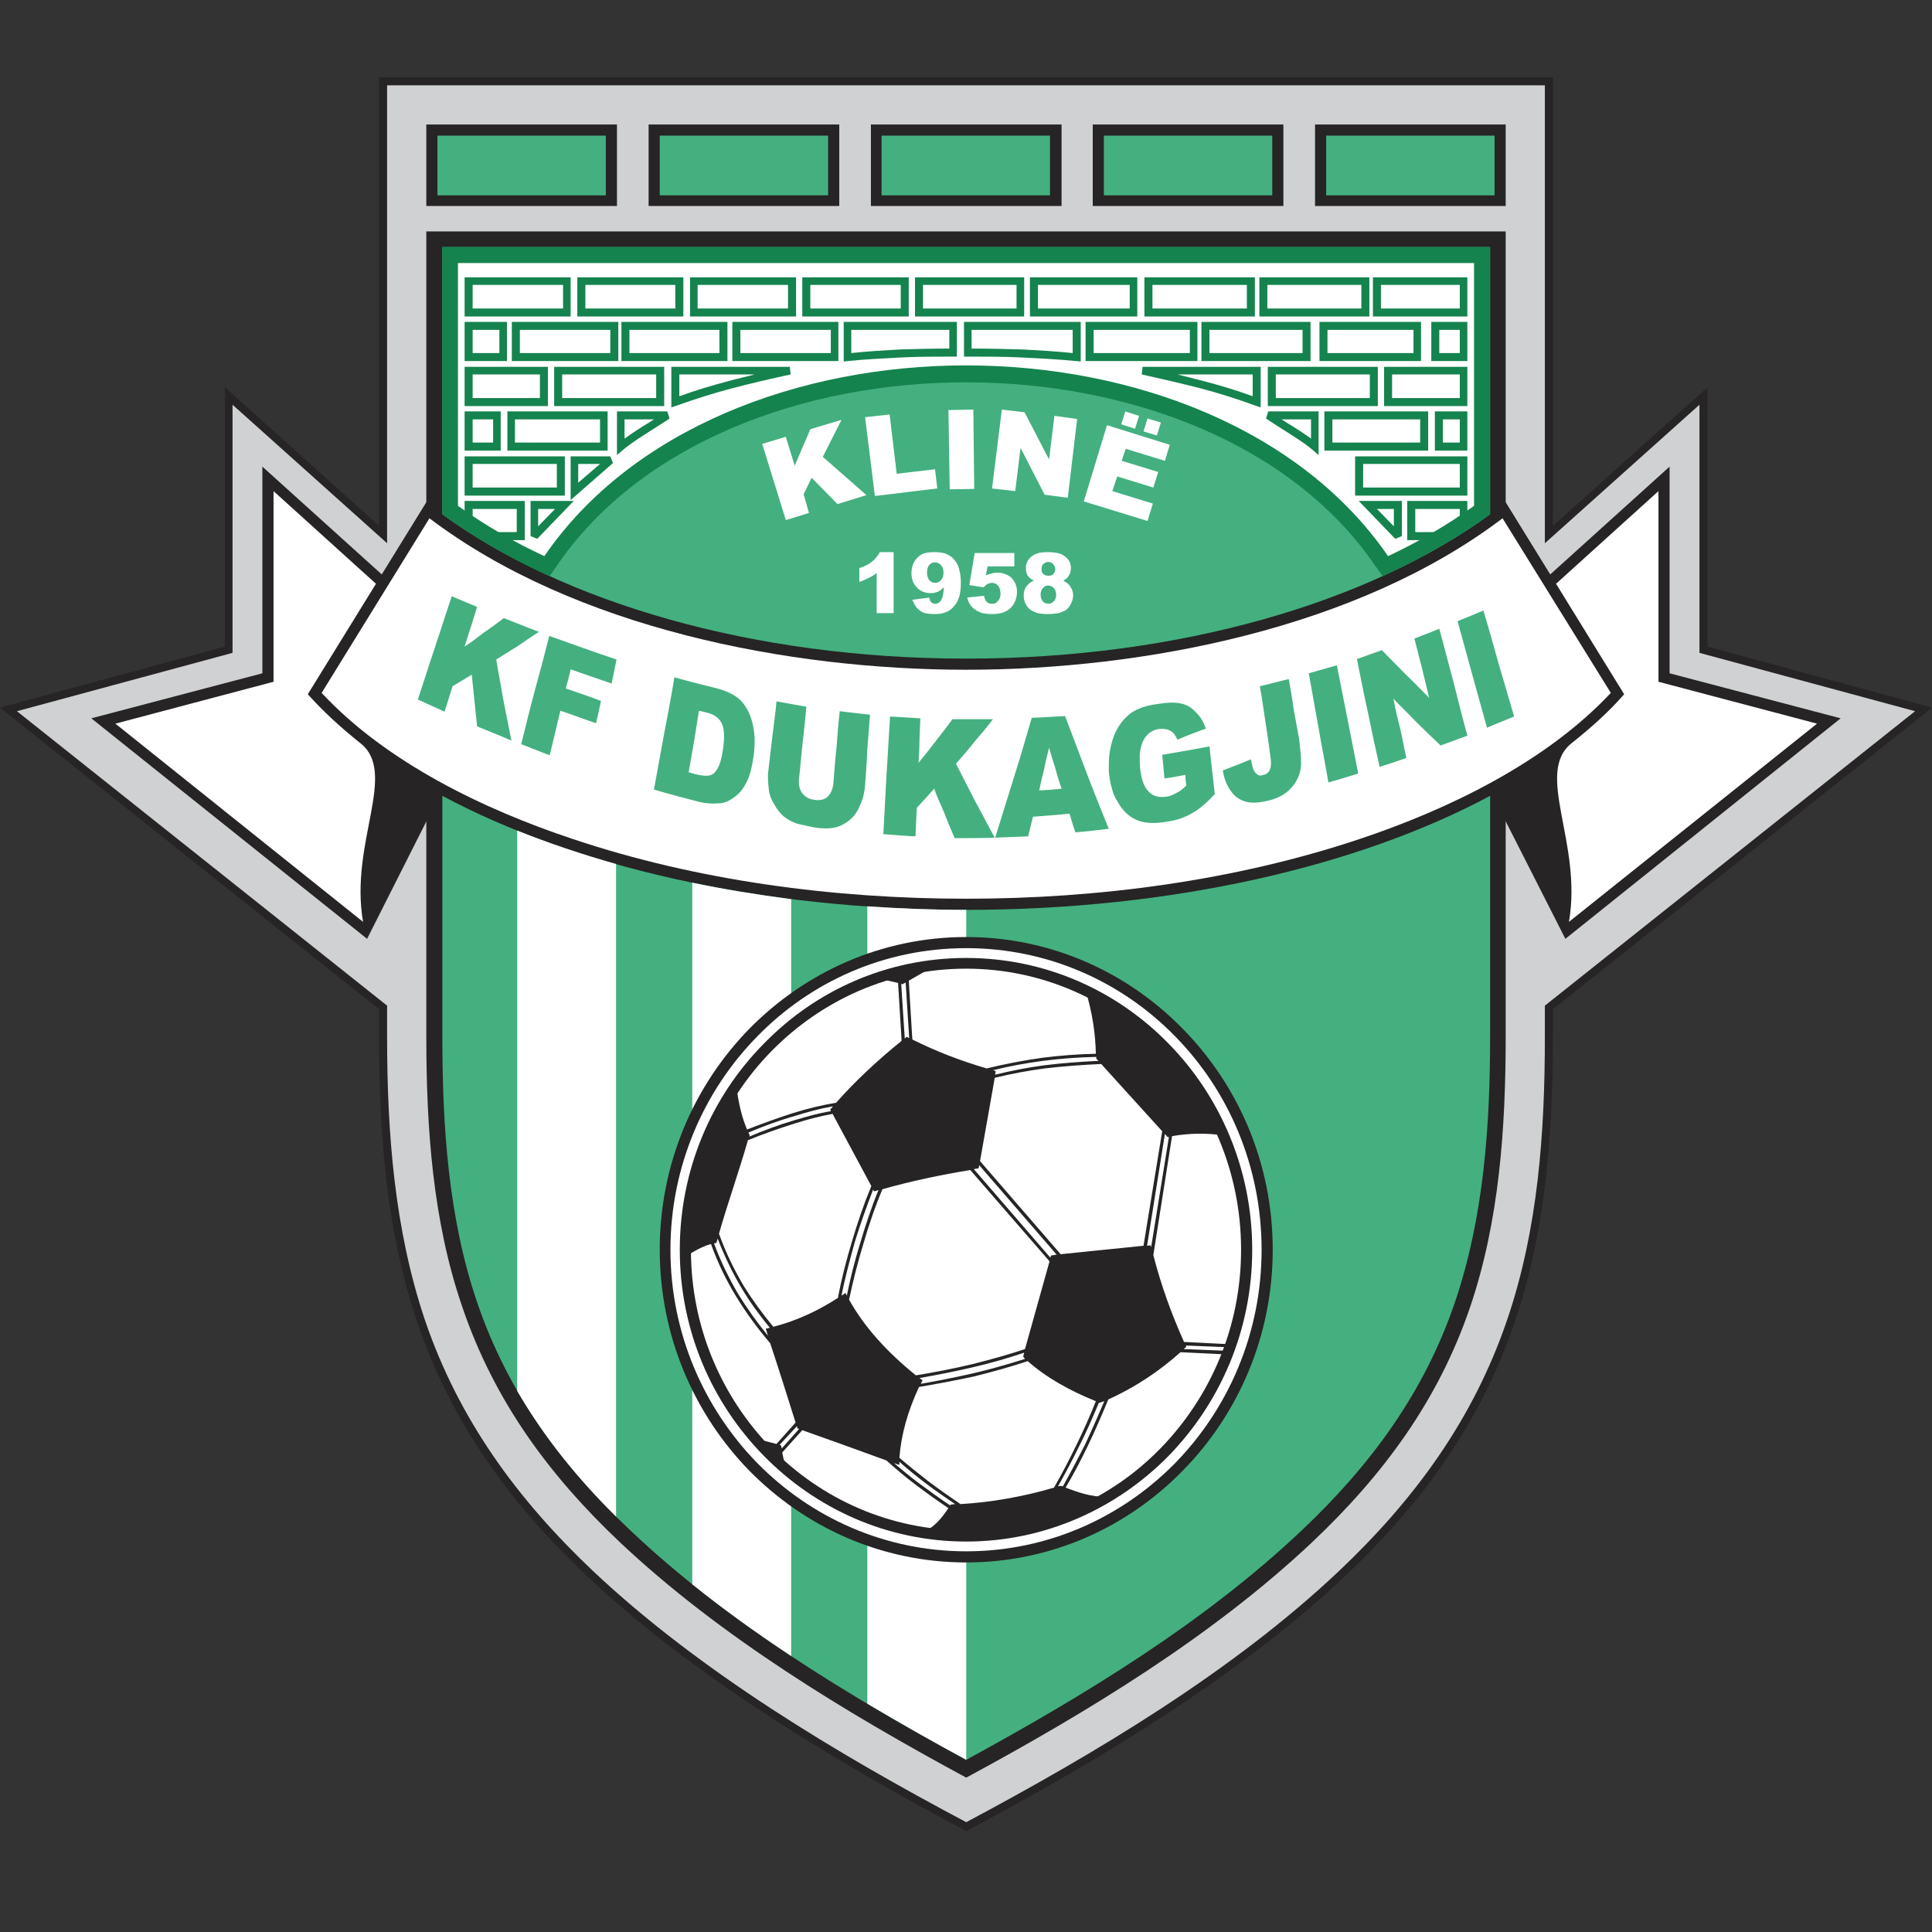
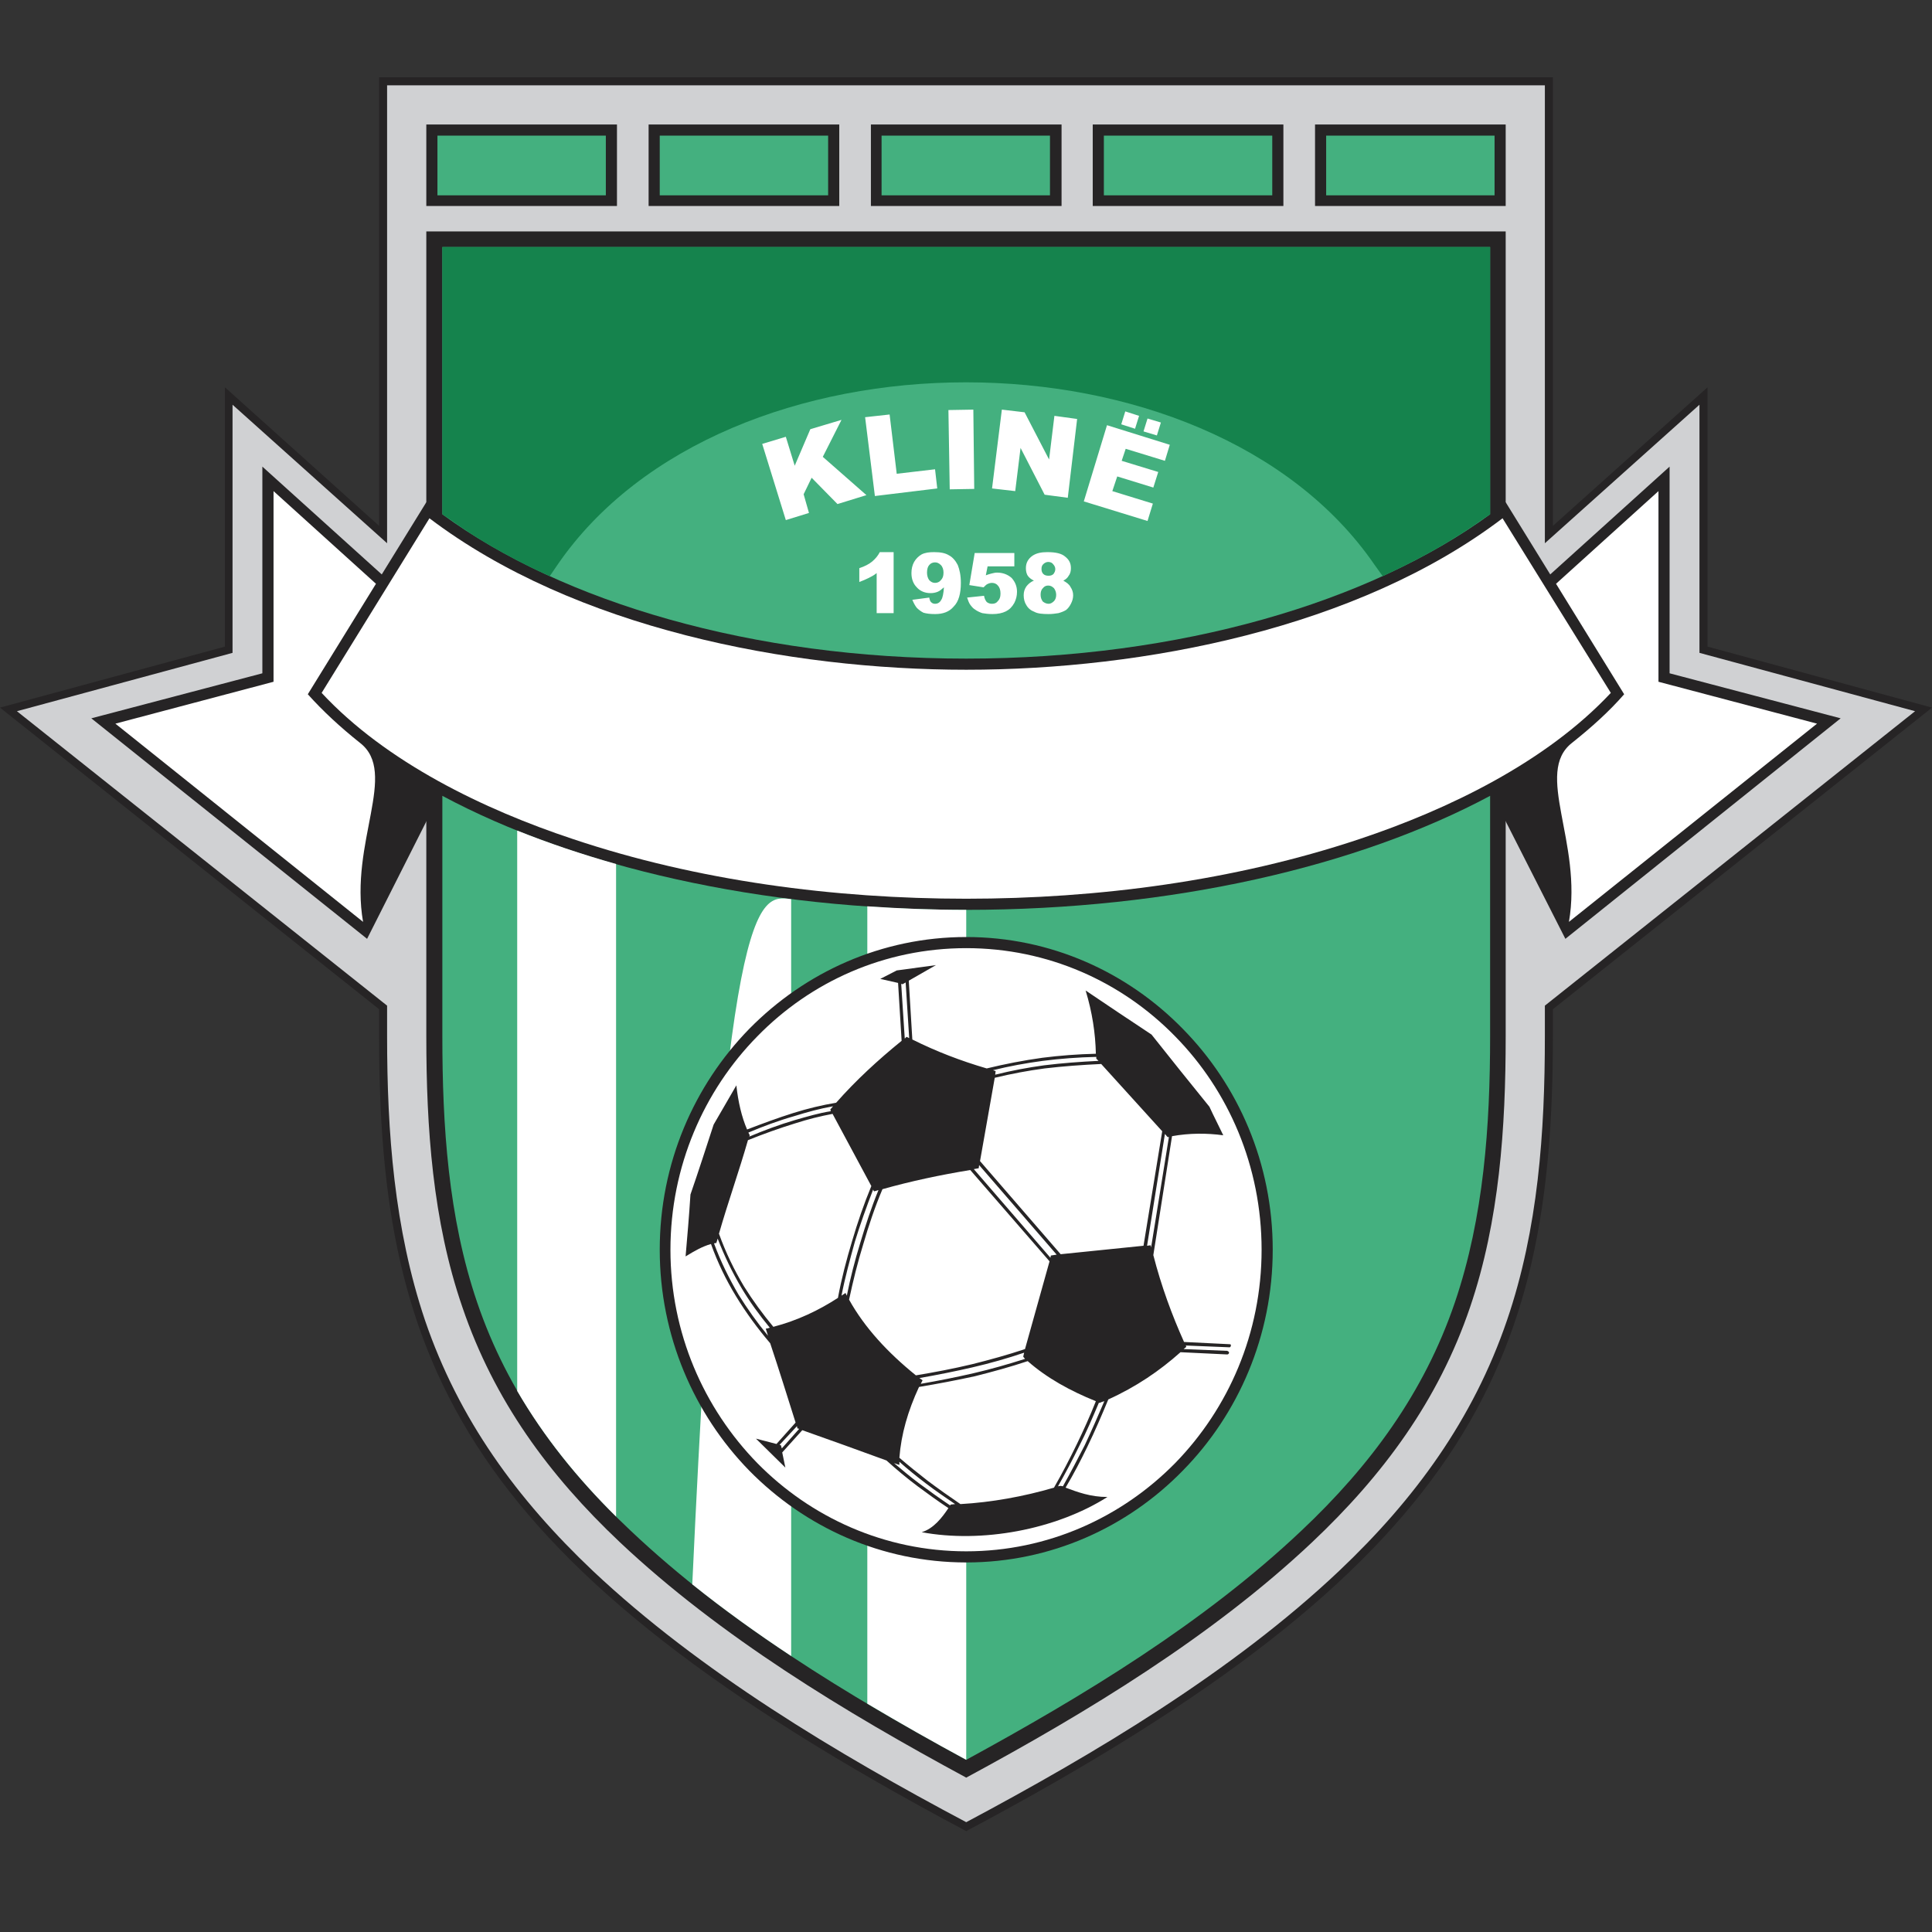
<svg xmlns="http://www.w3.org/2000/svg" width="50" height="50" viewBox="0 0 50 50" fill="none">
  <rect x="0" y="0" width="50" height="50" fill="#333333" stroke="none" />
  <path fill-rule="evenodd" clip-rule="evenodd" d="M25.006 47.389C12.013 40.494 9.811 35.33 9.811 26.821V26.118L0 18.313L5.822 16.734V10.024L9.811 13.609V2C14.872 2 19.945 2 25.006 2C30.067 2 35.128 2 40.189 2V13.609L44.19 10.024V16.734L50 18.313L40.189 26.118V26.821C40.189 35.33 37.987 40.494 25.006 47.389Z" fill="#262425" />
  <path fill-rule="evenodd" clip-rule="evenodd" d="M25.006 2.208C20.002 2.208 15.01 2.208 10.018 2.208V14.059L6.018 10.474V16.896L0.438 18.406L10.018 26.026V26.822C10.018 29.3 10.203 31.802 10.998 34.166C11.874 36.736 13.385 38.8 15.345 40.656C18.111 43.262 21.662 45.383 25.006 47.158C28.337 45.383 31.9 43.262 34.655 40.656C36.615 38.8 38.125 36.736 39.002 34.166C39.809 31.802 39.981 29.3 39.981 26.822V26.026L49.562 18.406L43.982 16.896V10.474L39.981 14.059V2.208C34.989 2.208 29.998 2.208 25.006 2.208Z" fill="#D0D1D3" />
  <path fill-rule="evenodd" clip-rule="evenodd" d="M25.006 23.547C19.599 23.547 14.734 22.383 11.321 20.527L11.333 20.665L9.5 24.297L2.363 18.59L6.79 17.425V12.076L9.88 14.866L11.033 12.998C14.111 15.443 19.218 17.045 25.006 17.045C30.782 17.045 35.889 15.443 38.967 12.998L40.12 14.866L43.209 12.076V17.425L47.636 18.59L40.512 24.297L38.667 20.665L38.679 20.527C35.278 22.383 30.401 23.547 25.006 23.547Z" fill="#262425" />
  <path fill-rule="evenodd" clip-rule="evenodd" d="M9.73 15.108L7.079 12.71V17.644L2.986 18.728L9.396 23.858C9.038 21.806 10.318 19.996 9.315 19.224C8.808 18.82 8.358 18.405 7.966 17.967L9.73 15.108Z" fill="white" />
  <path fill-rule="evenodd" clip-rule="evenodd" d="M25.006 46.005C21.87 44.311 18.631 42.351 16.048 39.918C14.204 38.177 12.786 36.241 11.967 33.831C11.195 31.595 11.033 29.174 11.033 26.822V25.98V25.53V16.342V15.558V5.989C15.691 5.989 20.348 5.989 25.006 5.989C29.652 5.989 34.31 5.989 38.967 5.989V15.558V16.342V25.53V25.98V26.822C38.967 29.174 38.806 31.595 38.045 33.831C37.226 36.241 35.797 38.177 33.952 39.918C31.37 42.351 28.142 44.311 25.006 46.005Z" fill="#262425" />
  <path fill-rule="evenodd" clip-rule="evenodd" d="M11.448 20.596V26.821C11.448 29.127 11.598 31.502 12.348 33.704C13.143 36.044 14.538 37.935 16.325 39.618C18.85 42.005 21.951 43.884 25.006 45.544C28.05 43.884 31.151 42.005 33.676 39.618C35.462 37.935 36.858 36.044 37.653 33.704C38.402 31.502 38.564 29.127 38.564 26.821V20.596C35.163 22.417 30.344 23.547 25.006 23.547C19.657 23.547 14.849 22.417 11.448 20.596Z" fill="#44B07F" />
-   <path fill-rule="evenodd" clip-rule="evenodd" d="M15.944 22.36V39.249C14.941 38.258 14.076 37.186 13.385 35.998V21.495C14.192 21.818 15.045 22.106 15.944 22.36ZM25.006 23.547V45.544C24.153 45.083 23.299 44.599 22.446 44.091V23.455C23.288 23.513 24.141 23.547 25.006 23.547ZM20.475 23.27V42.858C19.587 42.27 18.734 41.659 17.916 41.002V22.844C18.746 23.017 19.599 23.155 20.475 23.27Z" fill="white" />
+   <path fill-rule="evenodd" clip-rule="evenodd" d="M15.944 22.36V39.249C14.941 38.258 14.076 37.186 13.385 35.998V21.495C14.192 21.818 15.045 22.106 15.944 22.36ZM25.006 23.547V45.544C24.153 45.083 23.299 44.599 22.446 44.091V23.455C23.288 23.513 24.141 23.547 25.006 23.547ZM20.475 23.27V42.858C19.587 42.27 18.734 41.659 17.916 41.002C18.746 23.017 19.599 23.155 20.475 23.27Z" fill="white" />
  <path fill-rule="evenodd" clip-rule="evenodd" d="M11.448 6.393V13.31C14.55 15.581 19.472 17.045 25.006 17.045C30.54 17.045 35.451 15.581 38.564 13.31V6.393C34.044 6.393 29.525 6.393 25.006 6.393C20.487 6.393 15.967 6.393 11.448 6.393Z" fill="#44B07F" />
  <path fill-rule="evenodd" clip-rule="evenodd" d="M13.904 14.762C13.108 14.382 12.336 13.944 11.621 13.425L11.448 13.31V6.393H11.852C16.233 6.393 20.614 6.393 25.006 6.393C29.387 6.393 33.768 6.393 38.149 6.393H38.564V13.31L38.391 13.425C37.664 13.944 36.892 14.382 36.097 14.762L35.785 14.912L35.578 14.624C31.255 8.318 18.746 8.318 14.423 14.624L14.227 14.912L13.904 14.762Z" fill="#15834D" />
-   <path fill-rule="evenodd" clip-rule="evenodd" d="M11.852 6.808V13.091C12.543 13.586 13.293 14.025 14.088 14.393C18.596 7.811 31.404 7.811 35.923 14.393C36.708 14.025 37.457 13.586 38.148 13.091V6.808C33.768 6.808 29.387 6.808 25.006 6.808C20.613 6.808 16.233 6.808 11.852 6.808Z" fill="white" />
  <path fill-rule="evenodd" clip-rule="evenodd" d="M25.006 17.333C20.417 17.333 14.872 16.261 11.114 13.413L8.324 17.932C9.995 19.731 12.532 20.953 14.826 21.714C18.054 22.797 21.593 23.259 25.006 23.259C28.407 23.259 31.946 22.797 35.186 21.714C37.468 20.953 40.005 19.731 41.688 17.932L38.886 13.413C35.139 16.261 29.594 17.333 25.006 17.333Z" fill="white" />
  <path fill-rule="evenodd" clip-rule="evenodd" d="M40.27 15.108L42.921 12.71V17.644L47.025 18.728L40.604 23.858C40.961 21.806 39.693 19.996 40.685 19.224C41.192 18.82 41.653 18.405 42.033 17.967L40.27 15.108Z" fill="white" />
  <path d="M15.967 3.222H11.033V5.331H15.967V3.222Z" fill="#262425" />
  <path d="M38.967 3.222H34.033V5.331H38.967V3.222Z" fill="#262425" />
  <path d="M33.214 3.222H28.28V5.331H33.214V3.222Z" fill="#262425" />
  <path d="M27.473 3.222H22.539V5.331H27.473V3.222Z" fill="#262425" />
  <path d="M21.72 3.222H16.786V5.331H21.72V3.222Z" fill="#262425" />
  <path d="M12.128 7.177H14.768V8.191H12.024V7.177H12.128ZM14.365 13.172H13.927V13.621L14.365 13.172ZM13.823 12.964H14.849L13.904 13.944L13.731 13.875V12.964H13.823ZM16.071 10.647H17.27L17.328 10.831C17.178 10.935 17.039 11.016 16.901 11.108C16.613 11.293 16.348 11.454 16.129 11.638L15.967 11.777V10.647H16.071ZM16.924 10.854H16.163V11.35C16.359 11.212 16.567 11.073 16.797 10.935L16.924 10.854ZM19.53 9.69H17.581V10.255C18.019 10.094 18.457 9.967 18.895 9.851C19.103 9.794 19.322 9.748 19.53 9.69ZM17.477 9.494H20.44L20.463 9.69C19.933 9.805 19.437 9.921 18.953 10.047C18.469 10.174 17.996 10.324 17.512 10.497L17.374 10.543V9.494H17.477ZM24.568 8.537H22.031V9.137C22.469 9.091 22.873 9.067 23.288 9.044C23.703 9.033 24.118 9.021 24.568 9.021V8.537ZM21.928 8.33H24.764V9.229H24.66C24.187 9.229 23.749 9.229 23.299 9.252C22.85 9.275 22.4 9.298 21.939 9.344L21.835 9.356V8.33H21.928ZM35.393 12.964H36.281V13.875L36.108 13.944L35.163 12.964H35.393ZM36.073 13.172H35.635L36.073 13.621V13.172ZM36.523 12.964H37.975V13.598L37.307 13.979H36.419V12.964H36.523ZM37.779 13.172H36.627V13.771H37.376L37.779 13.564V13.172ZM35.174 11.811H37.975V12.826H35.07V11.811H35.174ZM37.779 12.007H35.278V12.618H37.779V12.007ZM33.929 10.854H33.168L33.295 10.935C33.526 11.073 33.733 11.212 33.929 11.35V10.854ZM32.822 10.647H34.125V11.777L33.964 11.638C33.745 11.454 33.479 11.293 33.191 11.108C33.053 11.016 32.914 10.935 32.765 10.831L32.822 10.647ZM36.754 10.854H34.482V11.454H36.754V10.854ZM34.379 10.647H36.961V11.661H34.275V10.647H34.379ZM37.779 10.854H37.342V11.454H37.779V10.854ZM37.238 10.647H37.975V11.661H37.134V10.647H37.238ZM13.373 13.172H12.232V13.495L12.774 13.771H13.373V13.172ZM12.128 12.964H13.581V13.979H12.774L12.024 13.529V12.964H12.128ZM15.529 12.007H14.964V12.492L15.529 12.007ZM14.872 11.811H15.794L15.864 11.984L14.768 12.941V11.811H14.872ZM13.223 10.647H15.725V11.661H13.131V10.647H13.223ZM15.529 10.854H13.327V11.454H15.529V10.854ZM14.411 12.007H12.232V12.618H14.411V12.007ZM12.128 11.811H14.618V12.826H12.024V11.811H12.128ZM12.128 10.647H12.958V11.661H12.024V10.647H12.128ZM12.762 10.854H12.232V11.454H12.762V10.854ZM16.982 9.69H14.549V10.301H16.982V9.69ZM14.445 9.494H17.189V10.509H14.342V9.494H14.445ZM13.973 9.69H12.232V10.301H13.973V9.69ZM12.128 9.494H14.18V10.509H12.024V9.494H12.128ZM29.571 9.494H32.626V10.543L32.488 10.497C32.015 10.324 31.543 10.174 31.058 10.047C30.563 9.921 30.067 9.805 29.548 9.69L29.571 9.494ZM32.419 9.69H30.47C30.689 9.748 30.897 9.794 31.104 9.851C31.554 9.967 31.981 10.094 32.419 10.255V9.69ZM32.914 9.494H35.658V10.509H32.811V9.494H32.914ZM35.451 9.69H33.018V10.301H35.451V9.69ZM35.923 9.494H37.975V10.509H35.82V9.494H35.923ZM37.779 9.69H36.027V10.301H37.779V9.69ZM37.145 8.33H37.975V9.344H37.042V8.33H37.145ZM37.779 8.537H37.249V9.137H37.779V8.537ZM34.252 8.33H36.776V9.344H34.148V8.33H34.252ZM36.581 8.537H34.355V9.137H36.581V8.537ZM31.197 8.33H33.917V9.344H31.093V8.33H31.197ZM33.71 8.537H31.3V9.137H33.71V8.537ZM28.199 8.33H30.989V9.344H28.095V8.33H28.199ZM30.793 8.537H28.303V9.137H30.793V8.537ZM25.052 8.33H27.969V9.356L27.853 9.344C27.369 9.298 26.919 9.275 26.458 9.252C25.997 9.229 25.536 9.229 25.052 9.229H24.948V8.33H25.052ZM27.761 8.537H25.144V9.021C25.605 9.021 26.043 9.033 26.47 9.044C26.896 9.067 27.323 9.091 27.761 9.137V8.537ZM19.057 8.33H21.697V9.344H18.953V8.33H19.057ZM21.501 8.537H19.161V9.137H21.501V8.537ZM16.186 8.33H18.826V9.344H16.082V8.33H16.186ZM18.619 8.537H16.29V9.137H18.619V8.537ZM13.35 8.33H16.002V9.344H13.246V8.33H13.35ZM15.794 8.537H13.454V9.137H15.794V8.537ZM12.128 8.33H13.12V9.344H12.024V8.33H12.128ZM12.924 8.537H12.232V9.137H12.924V8.537ZM32.695 7.177H35.439V8.191H32.592V7.177H32.695ZM35.232 7.373H32.799V7.984H35.232V7.373ZM29.721 7.177H32.476V8.191H29.617V7.177H29.721ZM32.269 7.373H29.825V7.984H32.269V7.373ZM26.758 7.177H29.433V8.191H26.654V7.177H26.758ZM29.237 7.373H26.862V7.984H29.237V7.373ZM23.784 7.177H26.505V8.191H23.68V7.177H23.784ZM26.308 7.373H23.887V7.984H26.308V7.373ZM20.867 7.177H23.518V8.191H20.763V7.177H20.867ZM23.311 7.373H20.971V7.984H23.311V7.373ZM35.635 7.177H37.975V8.191H35.531V7.177H35.635ZM37.779 7.373H35.739V7.984H37.779V7.373ZM17.95 7.177H20.602V8.191H17.858V7.177H17.95ZM20.394 7.373H18.054V7.984H20.394V7.373ZM15.045 7.177H17.685V8.191H14.941V7.177H15.045ZM17.477 7.373H15.149V7.984H17.477V7.373ZM14.572 7.373H12.232V7.984H14.572V7.373Z" fill="#15834D" />
  <path d="M21.432 3.51H17.074V5.055H21.432V3.51Z" fill="#44B07F" />
  <path d="M27.173 3.51H22.815V5.055H27.173V3.51Z" fill="#44B07F" />
  <path d="M32.926 3.51H28.568V5.055H32.926V3.51Z" fill="#44B07F" />
  <path d="M38.679 3.51H34.321V5.055H38.679V3.51Z" fill="#44B07F" />
  <path d="M15.679 3.51H11.321V5.055H15.679V3.51Z" fill="#44B07F" />
  <path d="M19.726 11.488L20.337 11.304L20.567 12.053L20.971 11.108L21.778 10.866L21.294 11.823L22.423 12.814L21.674 13.045L21.005 12.364L20.798 12.791L20.936 13.275L20.337 13.46L19.726 11.488ZM22.389 10.797L23.023 10.727L23.207 12.261L24.199 12.145L24.256 12.641L22.642 12.837L22.389 10.797ZM24.545 10.612L25.19 10.601L25.213 12.653L24.579 12.664L24.545 10.612ZM25.928 10.601L26.516 10.67L27.15 11.892L27.288 10.762L27.876 10.843L27.634 12.883L27.035 12.803L26.412 11.592L26.274 12.71L25.674 12.641L25.928 10.601ZM28.649 11.004L30.274 11.511L30.148 11.926L29.133 11.615L29.029 11.926L29.975 12.215L29.848 12.618L28.914 12.33L28.787 12.71L29.836 13.033L29.698 13.483L28.049 12.976L28.649 11.004ZM29.122 10.647L29.479 10.762L29.375 11.096L29.018 10.981L29.122 10.647ZM29.698 10.831L30.044 10.935L29.94 11.269L29.594 11.165L29.698 10.831Z" fill="white" />
  <path d="M23.127 14.289V15.868H22.688V14.831C22.619 14.889 22.55 14.923 22.481 14.958C22.412 14.992 22.331 15.027 22.239 15.062V14.704C22.377 14.658 22.492 14.6 22.573 14.531C22.654 14.462 22.723 14.381 22.769 14.289H23.127ZM23.611 15.523L24.049 15.465C24.06 15.523 24.072 15.569 24.106 15.592C24.13 15.615 24.164 15.626 24.199 15.626C24.268 15.626 24.326 15.592 24.36 15.523C24.395 15.476 24.418 15.361 24.429 15.2C24.372 15.246 24.326 15.292 24.268 15.315C24.21 15.338 24.152 15.35 24.083 15.35C23.945 15.35 23.818 15.304 23.726 15.2C23.634 15.108 23.588 14.981 23.588 14.831C23.588 14.727 23.611 14.623 23.657 14.543C23.703 14.462 23.772 14.393 23.853 14.347C23.945 14.301 24.049 14.289 24.176 14.289C24.337 14.289 24.464 14.312 24.556 14.37C24.648 14.416 24.729 14.508 24.787 14.623C24.833 14.739 24.867 14.889 24.867 15.085C24.867 15.361 24.81 15.569 24.683 15.696C24.568 15.834 24.406 15.892 24.199 15.892C24.072 15.892 23.98 15.88 23.899 15.857C23.83 15.822 23.772 15.776 23.726 15.73C23.68 15.672 23.645 15.603 23.611 15.523ZM24.418 14.819C24.418 14.739 24.395 14.669 24.349 14.623C24.302 14.577 24.256 14.554 24.199 14.554C24.141 14.554 24.083 14.577 24.049 14.623C24.014 14.658 23.991 14.727 23.991 14.819C23.991 14.9 24.014 14.969 24.049 15.015C24.095 15.062 24.141 15.085 24.199 15.085C24.256 15.085 24.314 15.062 24.349 15.015C24.395 14.969 24.418 14.912 24.418 14.819ZM25.225 14.312H26.251V14.658H25.559L25.513 14.889C25.571 14.866 25.617 14.854 25.663 14.842C25.709 14.831 25.755 14.819 25.801 14.819C25.951 14.819 26.078 14.866 26.182 14.958C26.274 15.062 26.32 15.177 26.32 15.315C26.32 15.419 26.297 15.511 26.251 15.603C26.193 15.707 26.124 15.776 26.032 15.822C25.939 15.868 25.824 15.892 25.686 15.892C25.582 15.892 25.49 15.88 25.421 15.868C25.352 15.845 25.282 15.811 25.236 15.776C25.179 15.742 25.144 15.696 25.109 15.649C25.075 15.603 25.052 15.534 25.029 15.465L25.467 15.419C25.478 15.488 25.501 15.534 25.536 15.58C25.582 15.615 25.628 15.626 25.674 15.626C25.744 15.626 25.79 15.603 25.824 15.557C25.87 15.511 25.893 15.454 25.893 15.361C25.893 15.269 25.87 15.2 25.824 15.154C25.79 15.108 25.732 15.085 25.674 15.085C25.628 15.085 25.594 15.096 25.547 15.119C25.524 15.131 25.49 15.165 25.455 15.2L25.086 15.142L25.225 14.312ZM26.758 15.027C26.689 14.992 26.643 14.958 26.608 14.912C26.562 14.854 26.55 14.773 26.55 14.704C26.55 14.566 26.608 14.462 26.723 14.381C26.827 14.312 26.954 14.289 27.104 14.289C27.323 14.289 27.473 14.324 27.565 14.404C27.669 14.485 27.715 14.577 27.715 14.704C27.715 14.773 27.703 14.842 27.657 14.9C27.634 14.946 27.588 14.992 27.519 15.027C27.6 15.073 27.669 15.119 27.703 15.188C27.75 15.258 27.773 15.327 27.773 15.407C27.773 15.488 27.75 15.557 27.715 15.626C27.68 15.696 27.634 15.753 27.588 15.788C27.53 15.822 27.473 15.845 27.392 15.868C27.311 15.88 27.231 15.892 27.139 15.892C26.977 15.892 26.85 15.88 26.77 15.834C26.677 15.799 26.608 15.742 26.562 15.661C26.516 15.592 26.493 15.5 26.493 15.407C26.493 15.315 26.516 15.246 26.562 15.177C26.608 15.119 26.666 15.062 26.758 15.027ZM26.954 14.727C26.954 14.773 26.965 14.819 27 14.854C27.035 14.889 27.081 14.9 27.139 14.9C27.185 14.9 27.231 14.889 27.265 14.854C27.288 14.819 27.311 14.785 27.311 14.727C27.311 14.681 27.288 14.635 27.254 14.6C27.231 14.566 27.185 14.543 27.127 14.543C27.081 14.543 27.035 14.566 27 14.6C26.965 14.635 26.954 14.669 26.954 14.727ZM26.931 15.396C26.931 15.465 26.954 15.523 26.989 15.569C27.035 15.603 27.081 15.626 27.139 15.626C27.185 15.626 27.231 15.603 27.277 15.557C27.311 15.523 27.334 15.465 27.334 15.396C27.334 15.327 27.311 15.269 27.277 15.223C27.231 15.177 27.185 15.154 27.127 15.154C27.069 15.154 27.023 15.177 26.989 15.223C26.942 15.269 26.931 15.327 26.931 15.396Z" fill="white" />
-   <path d="M11.69 15.431C11.909 15.523 12.128 15.615 12.347 15.707C12.29 15.88 12.243 16.053 12.186 16.226C12.128 16.387 12.082 16.561 12.024 16.733C12.197 16.618 12.37 16.491 12.532 16.364C12.705 16.249 12.878 16.122 13.039 15.996C13.339 16.111 13.639 16.238 13.95 16.353C13.765 16.468 13.581 16.595 13.396 16.722C13.212 16.837 13.027 16.953 12.843 17.068C12.901 17.425 12.97 17.771 13.027 18.117C13.097 18.463 13.166 18.809 13.235 19.166C12.947 19.039 12.647 18.924 12.347 18.797C12.324 18.578 12.301 18.347 12.278 18.128C12.255 17.909 12.232 17.679 12.209 17.46C12.036 17.564 11.875 17.667 11.713 17.759C11.644 17.979 11.575 18.198 11.506 18.417C11.275 18.313 11.044 18.209 10.814 18.105C10.964 17.656 11.102 17.206 11.252 16.768C11.402 16.318 11.54 15.88 11.69 15.431ZM14.215 16.457C14.791 16.664 15.368 16.872 15.956 17.068C15.91 17.275 15.875 17.483 15.829 17.69C15.472 17.564 15.114 17.448 14.768 17.321C14.734 17.483 14.688 17.656 14.642 17.817C14.953 17.921 15.252 18.025 15.552 18.14C15.518 18.324 15.472 18.52 15.425 18.716C15.114 18.613 14.814 18.497 14.503 18.393C14.457 18.578 14.411 18.774 14.365 18.97C14.319 19.166 14.273 19.35 14.226 19.546C13.973 19.454 13.731 19.35 13.489 19.258C13.604 18.797 13.719 18.324 13.846 17.852C13.973 17.39 14.1 16.918 14.215 16.457ZM17.454 17.529C17.823 17.633 18.192 17.725 18.561 17.817C18.78 17.875 18.953 17.956 19.092 18.059C19.207 18.151 19.311 18.29 19.38 18.44C19.449 18.59 19.495 18.762 19.518 18.958C19.541 19.143 19.53 19.339 19.507 19.546C19.46 19.858 19.403 20.1 19.311 20.261C19.23 20.423 19.126 20.549 18.988 20.642C18.861 20.734 18.734 20.791 18.596 20.791C18.411 20.803 18.25 20.791 18.112 20.757C17.708 20.653 17.316 20.549 16.924 20.434C17.016 19.95 17.097 19.466 17.189 18.982C17.282 18.497 17.374 18.013 17.454 17.529ZM18.089 18.393C18.043 18.659 18.008 18.924 17.962 19.189C17.916 19.454 17.869 19.719 17.823 19.985C17.893 20.008 17.95 20.019 18.019 20.042C18.181 20.077 18.308 20.088 18.377 20.065C18.457 20.042 18.527 19.973 18.573 19.881C18.63 19.788 18.677 19.627 18.711 19.385C18.757 19.074 18.746 18.855 18.677 18.716C18.607 18.578 18.481 18.486 18.285 18.44C18.215 18.428 18.158 18.405 18.089 18.393ZM21.732 18.405C21.985 18.44 22.25 18.463 22.516 18.497C22.492 18.797 22.47 19.097 22.446 19.396C22.435 19.696 22.412 20.008 22.389 20.307C22.377 20.48 22.343 20.653 22.273 20.803C22.216 20.953 22.135 21.091 22.02 21.195C21.905 21.299 21.778 21.368 21.663 21.402C21.501 21.449 21.305 21.449 21.075 21.414C20.948 21.391 20.809 21.356 20.648 21.322C20.498 21.276 20.383 21.206 20.279 21.126C20.187 21.045 20.106 20.941 20.037 20.815C19.956 20.688 19.91 20.561 19.899 20.446C19.875 20.238 19.864 20.065 19.887 19.927C19.922 19.627 19.956 19.339 19.991 19.039C20.025 18.739 20.072 18.451 20.095 18.151C20.348 18.198 20.613 18.244 20.867 18.29C20.844 18.59 20.809 18.901 20.775 19.201C20.74 19.5 20.717 19.812 20.683 20.111C20.66 20.273 20.683 20.411 20.752 20.515C20.832 20.619 20.936 20.688 21.075 20.699C21.213 20.722 21.328 20.699 21.42 20.619C21.501 20.538 21.559 20.411 21.57 20.25C21.593 19.938 21.616 19.639 21.651 19.327C21.674 19.016 21.697 18.716 21.732 18.405ZM23.034 18.543C23.3 18.555 23.553 18.578 23.818 18.59C23.807 18.785 23.807 18.97 23.795 19.166C23.795 19.362 23.784 19.546 23.772 19.742C23.922 19.558 24.072 19.373 24.21 19.189C24.36 18.993 24.51 18.809 24.648 18.613C24.994 18.613 25.352 18.613 25.698 18.613C25.548 18.809 25.386 19.005 25.225 19.189C25.075 19.385 24.902 19.581 24.741 19.765C24.902 20.088 25.075 20.411 25.236 20.734C25.409 21.045 25.571 21.368 25.744 21.679C25.398 21.691 25.052 21.691 24.706 21.691C24.614 21.472 24.522 21.264 24.441 21.045C24.349 20.838 24.256 20.63 24.176 20.411C24.026 20.584 23.876 20.745 23.726 20.907C23.715 21.149 23.703 21.402 23.692 21.645C23.415 21.633 23.138 21.61 22.861 21.587C22.884 21.08 22.919 20.573 22.942 20.065C22.977 19.558 23 19.051 23.034 18.543ZM27.68 21.057C27.358 21.091 27.046 21.114 26.735 21.137C26.689 21.299 26.654 21.472 26.608 21.645C26.32 21.656 26.032 21.668 25.755 21.679C25.917 21.16 26.078 20.642 26.239 20.123C26.401 19.616 26.551 19.097 26.701 18.578C26.989 18.567 27.277 18.543 27.565 18.532C27.75 19.016 27.934 19.512 28.119 19.996C28.303 20.48 28.499 20.964 28.695 21.449C28.407 21.483 28.119 21.518 27.83 21.541C27.773 21.38 27.727 21.218 27.68 21.057ZM27.473 20.411C27.415 20.238 27.358 20.065 27.311 19.881C27.254 19.708 27.196 19.523 27.15 19.35C27.104 19.535 27.058 19.719 27.023 19.904C26.977 20.088 26.931 20.273 26.896 20.457C27.081 20.446 27.277 20.434 27.473 20.411ZM30.136 20.146C30.113 19.938 30.102 19.742 30.078 19.535C30.482 19.466 30.897 19.396 31.3 19.316C31.323 19.523 31.347 19.731 31.37 19.938C31.393 20.146 31.416 20.353 31.439 20.549C31.231 20.78 31.024 20.953 30.851 21.045C30.678 21.149 30.459 21.23 30.205 21.264C29.882 21.322 29.617 21.31 29.41 21.218C29.202 21.126 29.041 20.964 28.914 20.734C28.845 20.63 28.799 20.503 28.764 20.365C28.73 20.238 28.706 20.088 28.695 19.938C28.695 19.777 28.695 19.616 28.718 19.477C28.741 19.327 28.776 19.189 28.822 19.062C28.914 18.809 29.075 18.601 29.271 18.451C29.444 18.336 29.663 18.255 29.952 18.221C30.228 18.174 30.436 18.174 30.574 18.209C30.724 18.244 30.839 18.313 30.943 18.428C31.058 18.532 31.139 18.67 31.208 18.855C30.955 18.947 30.712 19.039 30.47 19.143C30.424 19.039 30.378 18.958 30.286 18.912C30.205 18.866 30.113 18.855 29.998 18.866C29.825 18.889 29.698 18.982 29.606 19.131C29.514 19.293 29.479 19.523 29.502 19.823C29.525 20.146 29.606 20.365 29.721 20.48C29.836 20.607 29.986 20.642 30.182 20.619C30.274 20.607 30.355 20.573 30.436 20.526C30.517 20.492 30.609 20.423 30.701 20.33C30.689 20.238 30.678 20.146 30.678 20.054C30.494 20.088 30.32 20.123 30.136 20.146ZM32.603 17.759C32.857 17.702 33.099 17.633 33.353 17.575C33.399 17.829 33.445 18.082 33.479 18.347C33.526 18.601 33.572 18.855 33.618 19.108C33.641 19.27 33.652 19.42 33.664 19.546C33.675 19.673 33.675 19.777 33.664 19.869C33.641 20.054 33.56 20.227 33.422 20.388C33.283 20.538 33.099 20.653 32.857 20.711C32.592 20.78 32.384 20.791 32.234 20.745C32.073 20.699 31.946 20.607 31.854 20.469C31.75 20.33 31.681 20.157 31.646 19.938C31.888 19.846 32.13 19.754 32.373 19.65C32.396 19.777 32.419 19.869 32.442 19.927C32.476 19.985 32.511 20.031 32.557 20.054C32.592 20.077 32.638 20.077 32.696 20.054C32.776 20.042 32.845 19.985 32.868 19.904C32.903 19.823 32.903 19.696 32.868 19.512C32.834 19.224 32.788 18.935 32.742 18.636C32.696 18.347 32.661 18.048 32.603 17.759ZM33.871 17.425C34.114 17.356 34.356 17.287 34.598 17.218C34.69 17.679 34.782 18.151 34.874 18.613C34.967 19.085 35.059 19.558 35.151 20.019C34.897 20.1 34.632 20.18 34.379 20.25C34.298 19.777 34.206 19.316 34.125 18.843C34.044 18.37 33.952 17.898 33.871 17.425ZM35.117 17.056C35.336 16.976 35.543 16.906 35.762 16.826C35.97 17.033 36.166 17.241 36.373 17.448C36.581 17.644 36.777 17.852 36.984 18.059C36.926 17.794 36.857 17.54 36.8 17.287C36.73 17.033 36.673 16.779 36.604 16.526C36.823 16.445 37.042 16.353 37.249 16.272C37.376 16.733 37.491 17.195 37.618 17.656C37.733 18.117 37.849 18.578 37.976 19.039C37.745 19.12 37.514 19.212 37.284 19.293C37.076 19.097 36.869 18.901 36.661 18.693C36.465 18.486 36.258 18.29 36.062 18.082C36.108 18.336 36.166 18.59 36.235 18.843C36.292 19.097 36.339 19.362 36.396 19.616C36.166 19.696 35.935 19.777 35.704 19.846C35.601 19.385 35.497 18.912 35.405 18.451C35.301 17.99 35.209 17.517 35.117 17.056ZM37.722 16.076C37.953 15.984 38.172 15.892 38.391 15.8C38.529 16.261 38.656 16.71 38.783 17.172C38.921 17.633 39.048 18.082 39.186 18.543C38.956 18.636 38.713 18.739 38.483 18.832C38.356 18.382 38.229 17.921 38.102 17.46C37.976 16.999 37.849 16.537 37.722 16.076Z" fill="#44B07F" />
  <path d="M30.528 26.695C29.122 25.254 27.162 24.355 25.006 24.355C22.838 24.355 20.89 25.254 19.472 26.695C18.054 28.136 17.178 30.13 17.178 32.344C17.178 34.546 18.054 36.54 19.472 37.993C20.89 39.434 22.838 40.322 25.006 40.322C27.162 40.322 29.122 39.434 30.528 37.993C31.946 36.54 32.822 34.546 32.822 32.344C32.822 30.13 31.946 28.136 30.528 26.695Z" fill="white" />
-   <path d="M25.006 24.792C27.046 24.792 28.902 25.634 30.24 27.006C31.577 28.366 32.407 30.257 32.407 32.343C32.407 34.43 31.577 36.309 30.24 37.681C28.902 39.041 27.046 39.895 25.006 39.895C22.954 39.895 21.109 39.041 19.772 37.681C18.423 36.309 17.593 34.43 17.593 32.343C17.593 30.257 18.423 28.366 19.772 27.006C21.109 25.634 22.954 24.792 25.006 24.792ZM30.032 27.201C28.753 25.887 26.966 25.069 25.006 25.069C23.034 25.069 21.259 25.887 19.968 27.201C18.677 28.516 17.881 30.337 17.881 32.343C17.881 34.349 18.677 36.159 19.968 37.485C21.259 38.799 23.034 39.606 25.006 39.606C26.966 39.606 28.753 38.799 30.032 37.485C31.323 36.159 32.119 34.349 32.119 32.343C32.119 30.337 31.323 28.516 30.032 27.201Z" fill="#262425" />
  <path d="M25.006 24.25C27.196 24.25 29.179 25.161 30.609 26.625C32.05 28.089 32.938 30.107 32.938 32.343C32.938 34.568 32.05 36.597 30.609 38.061C29.179 39.526 27.196 40.436 25.006 40.436C22.816 40.436 20.833 39.526 19.392 38.061C17.962 36.597 17.074 34.568 17.074 32.343C17.074 30.107 17.962 28.089 19.392 26.625C20.833 25.161 22.816 24.25 25.006 24.25ZM30.413 26.821C29.029 25.403 27.116 24.538 25.006 24.538C22.896 24.538 20.983 25.403 19.599 26.821C18.216 28.227 17.351 30.187 17.351 32.343C17.351 34.499 18.216 36.447 19.599 37.865C20.983 39.272 22.896 40.148 25.006 40.148C27.116 40.148 29.029 39.272 30.413 37.865C31.796 36.447 32.65 34.499 32.65 32.343C32.65 30.187 31.796 28.227 30.413 26.821Z" fill="#262425" />
  <path fill-rule="evenodd" clip-rule="evenodd" d="M24.222 24.977L23.519 25.38L23.611 26.902C24.233 27.213 24.867 27.455 25.536 27.651C26.009 27.536 26.481 27.444 26.977 27.375C27.427 27.317 27.899 27.282 28.361 27.271C28.349 26.741 28.268 26.199 28.096 25.634C28.66 26.014 29.225 26.395 29.802 26.775C30.297 27.398 30.793 28.02 31.3 28.643C31.416 28.896 31.543 29.138 31.658 29.381C31.231 29.323 30.782 29.323 30.332 29.404L29.848 32.482C30.055 33.289 30.332 34.038 30.643 34.73L31.819 34.788C31.842 34.788 31.865 34.799 31.854 34.822C31.854 34.845 31.842 34.868 31.819 34.868L30.689 34.822L30.701 34.857L30.632 34.914L31.762 34.96C31.785 34.972 31.808 34.983 31.808 35.007C31.808 35.03 31.785 35.053 31.762 35.053L30.551 34.995C30.009 35.479 29.398 35.894 28.683 36.217C28.511 36.632 28.338 37.036 28.142 37.439C27.969 37.797 27.784 38.154 27.577 38.5C27.888 38.615 28.222 38.742 28.66 38.742C27.311 39.595 25.398 39.941 23.853 39.653C24.164 39.56 24.383 39.272 24.545 39.03C24.268 38.846 24.014 38.661 23.749 38.465C23.472 38.258 23.196 38.027 22.942 37.797C22.216 37.531 21.478 37.266 20.763 37.013L20.244 37.589L20.325 37.981L19.564 37.232L20.095 37.37L20.59 36.816C20.371 36.125 20.164 35.456 19.933 34.764C19.61 34.384 19.311 33.98 19.045 33.542C18.792 33.127 18.573 32.678 18.4 32.194C18.169 32.263 17.985 32.367 17.743 32.516C17.789 31.986 17.835 31.456 17.869 30.914C18.077 30.314 18.273 29.703 18.469 29.104C18.665 28.77 18.861 28.424 19.057 28.089C19.103 28.516 19.195 28.908 19.334 29.231C19.726 29.081 20.129 28.931 20.533 28.804C20.901 28.689 21.282 28.597 21.639 28.539C22.147 27.962 22.723 27.432 23.334 26.936L23.242 25.438L22.781 25.334L23.207 25.115L24.222 24.977ZM23.438 25.426L23.357 25.472L23.323 25.461L23.415 26.879L23.461 26.833L23.53 26.867L23.438 25.426ZM27.508 38.465C27.703 38.119 27.888 37.762 28.072 37.404C28.245 37.036 28.418 36.644 28.58 36.263C28.534 36.275 28.499 36.286 28.453 36.309L28.441 36.298C28.28 36.678 28.119 37.059 27.934 37.416C27.761 37.773 27.577 38.119 27.381 38.465L27.45 38.454L27.508 38.465ZM27.277 38.5C27.484 38.142 27.68 37.762 27.865 37.382C28.038 37.024 28.211 36.644 28.361 36.263C27.703 35.998 27.093 35.664 26.597 35.226C26.147 35.376 25.686 35.502 25.225 35.618C24.752 35.721 24.268 35.813 23.784 35.894C23.495 36.517 23.323 37.116 23.276 37.727C23.519 37.935 23.761 38.131 24.014 38.327C24.291 38.534 24.568 38.73 24.856 38.926C25.663 38.88 26.493 38.73 27.277 38.5ZM23.703 35.594C24.187 35.514 24.671 35.422 25.156 35.306C25.617 35.191 26.078 35.064 26.527 34.914L27.162 32.643L25.11 30.28C24.337 30.407 23.576 30.568 22.838 30.776C22.642 31.237 22.481 31.721 22.343 32.194C22.193 32.678 22.078 33.15 21.974 33.635C22.377 34.361 22.977 35.007 23.703 35.594ZM26.505 35.007C26.066 35.156 25.617 35.283 25.167 35.387C24.718 35.491 24.256 35.583 23.795 35.664L23.876 35.721L23.83 35.813C24.291 35.733 24.752 35.641 25.202 35.537C25.651 35.433 26.09 35.306 26.527 35.168L26.481 35.11L26.505 35.007ZM23.138 37.866C23.357 38.05 23.576 38.235 23.795 38.396C24.06 38.592 24.314 38.776 24.591 38.961L24.602 38.938C24.637 38.938 24.683 38.926 24.718 38.926C24.464 38.753 24.21 38.58 23.968 38.396C23.726 38.212 23.495 38.027 23.276 37.831C23.276 37.854 23.276 37.889 23.276 37.912L23.138 37.866ZM20.233 37.485L20.683 36.978L20.636 36.966L20.625 36.909L20.175 37.393L20.21 37.404L20.233 37.485ZM18.607 31.928C18.78 32.413 18.999 32.862 19.253 33.289C19.483 33.658 19.737 34.004 20.014 34.338C20.636 34.176 21.19 33.911 21.686 33.589C21.778 33.093 21.904 32.609 22.054 32.113C22.193 31.64 22.354 31.168 22.55 30.695L21.547 28.827C21.236 28.885 20.913 28.965 20.59 29.069C20.175 29.196 19.76 29.346 19.357 29.507C19.126 30.314 18.838 31.121 18.607 31.928ZM19.922 34.361C19.656 34.038 19.403 33.692 19.184 33.323C18.953 32.931 18.746 32.505 18.573 32.055L18.538 32.17C18.515 32.17 18.492 32.17 18.48 32.182C18.653 32.655 18.872 33.093 19.115 33.508C19.345 33.877 19.599 34.234 19.875 34.568L19.818 34.384C19.852 34.384 19.887 34.373 19.922 34.361ZM22.596 30.787C22.423 31.237 22.262 31.686 22.124 32.136C21.997 32.597 21.87 33.058 21.778 33.531C21.812 33.508 21.847 33.485 21.881 33.462C21.893 33.485 21.904 33.508 21.916 33.531C22.008 33.07 22.124 32.62 22.262 32.17C22.4 31.709 22.55 31.248 22.735 30.799L22.619 30.833L22.596 30.787ZM29.79 32.286L30.251 29.427H30.217L30.148 29.346L29.686 32.24L29.779 32.228L29.79 32.286ZM29.594 32.24L30.078 29.277L28.499 27.536C28.003 27.559 27.519 27.594 27.035 27.651C26.597 27.709 26.17 27.79 25.744 27.893L25.363 30.049L27.45 32.459L29.594 32.24ZM25.202 30.257L27.185 32.551L27.196 32.493L27.346 32.47L25.34 30.153L25.329 30.234L25.202 30.257ZM25.755 27.813C26.17 27.709 26.597 27.628 27.023 27.57C27.484 27.513 27.957 27.478 28.43 27.455L28.372 27.398V27.352C27.899 27.363 27.438 27.398 26.989 27.455C26.551 27.513 26.113 27.594 25.698 27.697L25.767 27.72L25.755 27.813ZM21.559 28.631C21.224 28.689 20.89 28.781 20.556 28.885C20.152 29 19.749 29.15 19.368 29.311C19.38 29.334 19.391 29.358 19.403 29.381L19.391 29.415C19.772 29.254 20.175 29.104 20.567 28.989C20.89 28.896 21.201 28.804 21.501 28.758L21.489 28.712L21.559 28.631Z" fill="#262425" />
</svg>